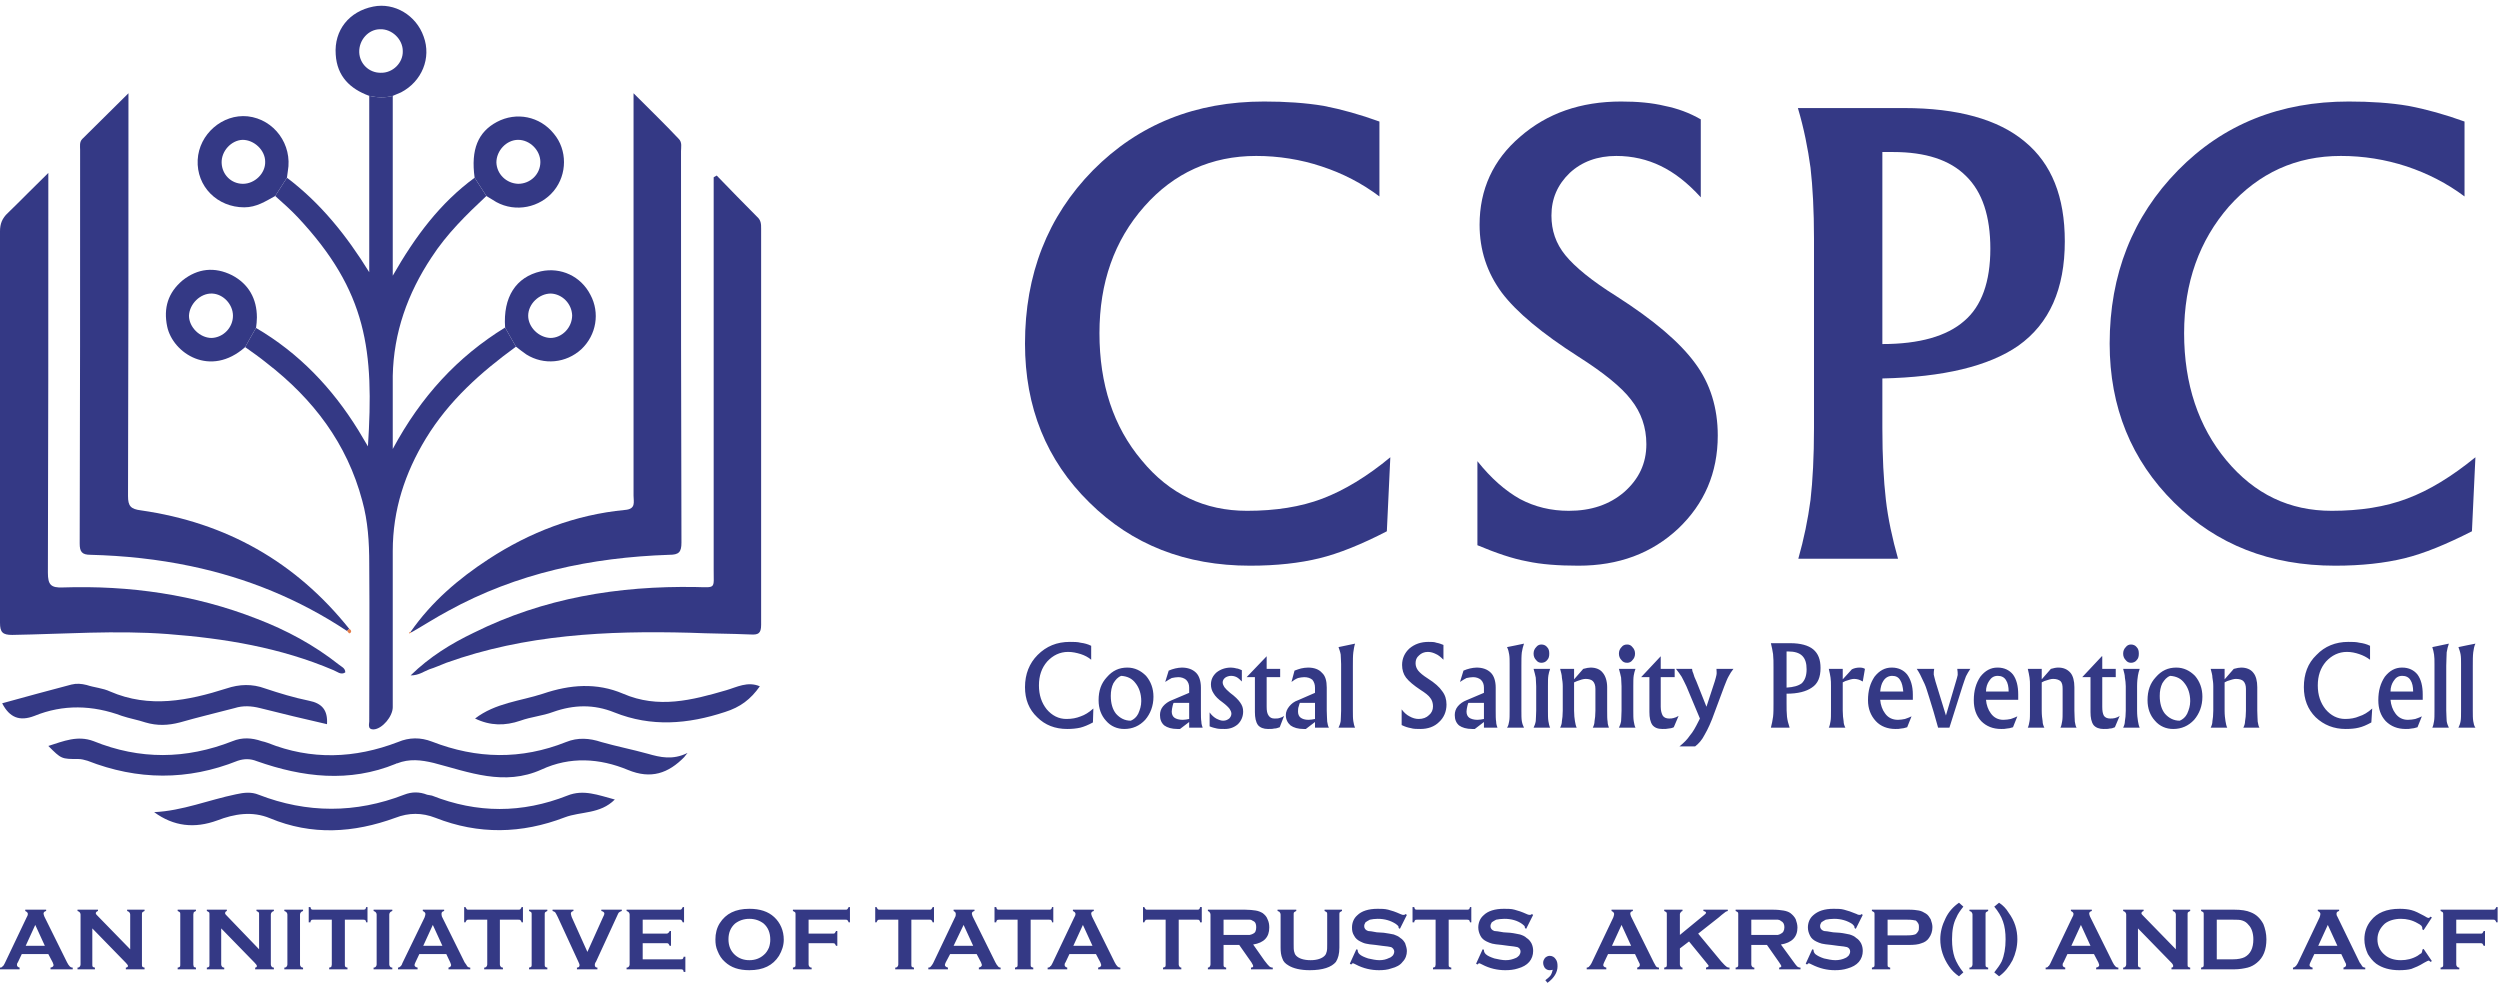
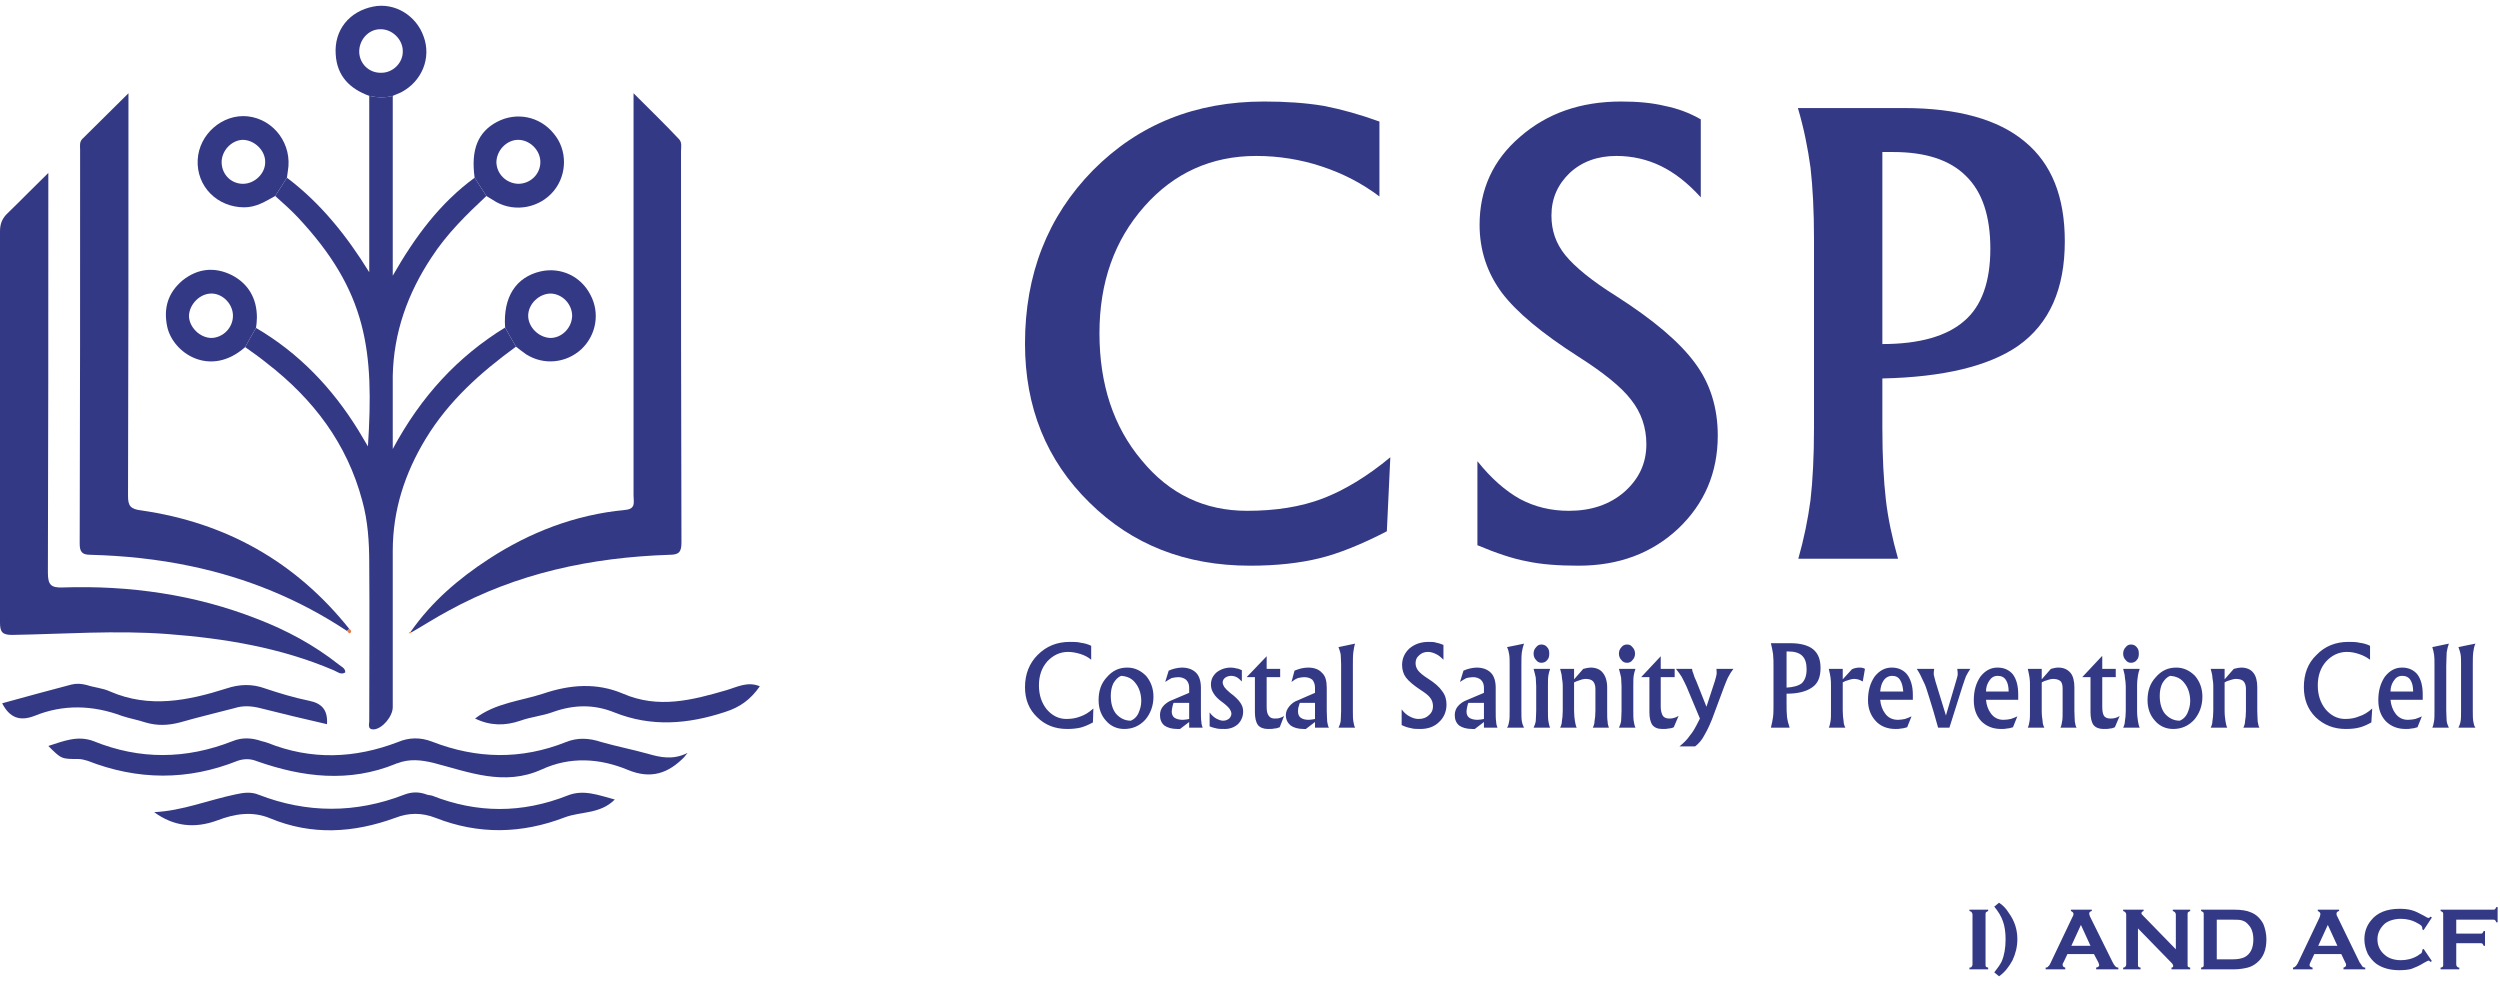
<svg xmlns="http://www.w3.org/2000/svg" width="217" height="86" viewBox="0 0 217 86" fill="none">
  <path d="M24.907 15.426C27.855 17.656 30.085 20.453 32.05 23.628V8.321C32.731 8.472 33.411 8.509 34.091 8.321V23.93C36.057 20.491 38.211 17.618 41.197 15.426C41.537 15.955 41.877 16.484 42.217 17.013C40.479 18.639 38.778 20.302 37.455 22.343C35.376 25.48 34.167 28.881 34.091 32.623C34.091 34.626 34.091 36.629 34.091 38.972C36.548 34.399 39.723 30.96 43.843 28.428C44.145 28.994 44.485 29.561 44.787 30.091C41.726 32.321 38.967 34.777 36.964 38.065C35.15 41.051 34.091 44.264 34.091 47.817C34.091 52.352 34.091 56.888 34.091 61.385C34.091 62.179 33.184 63.275 32.428 63.313C31.824 63.313 32.088 62.783 32.05 62.481C32.05 57.946 32.088 53.448 32.05 48.913C32.05 47.061 31.937 45.246 31.446 43.47C30.123 38.481 27.175 34.626 23.169 31.527C22.564 31.035 21.921 30.582 21.279 30.128C21.581 29.561 21.921 28.994 22.224 28.465C25.965 30.657 28.838 33.681 31.105 37.347C31.37 37.801 31.635 38.254 31.937 38.746C32.466 30.469 31.899 25.328 25.852 18.865C25.247 18.223 24.567 17.618 23.887 17.013C24.227 16.484 24.567 15.955 24.907 15.426Z" fill="#343985" />
  <path d="M29.972 58.361C29.594 58.626 29.253 58.286 28.951 58.172C24.34 56.207 19.502 55.413 14.551 55.035C10.053 54.695 5.556 55.035 1.058 55.111C0.227 55.111 0 54.884 0 54.053C0 42.714 0 31.413 0 20.075C0 19.432 0.189 18.941 0.68 18.487C1.776 17.429 2.872 16.295 4.195 15.01V16.409C4.195 27.52 4.195 38.594 4.157 49.706C4.157 50.765 4.422 51.029 5.443 50.991C11.225 50.802 16.895 51.596 22.299 53.713C24.869 54.695 27.25 55.98 29.405 57.681C29.631 57.87 29.972 57.983 29.972 58.361Z" fill="#343985" />
-   <path d="M62.211 15.237C63.383 16.447 64.554 17.656 65.726 18.828C66.066 19.13 66.066 19.47 66.066 19.848C66.066 31.338 66.066 42.79 66.066 54.242C66.066 54.998 65.802 55.111 65.159 55.073C63.383 54.998 61.644 54.998 59.868 54.922C52.687 54.733 45.581 55.073 38.74 57.53C38.249 57.719 37.758 57.946 37.266 58.097C36.775 58.286 36.359 58.626 35.641 58.626C37.304 57.001 39.156 55.867 41.121 54.922C47.206 51.898 53.669 50.84 60.397 50.954C62.173 50.991 61.947 51.143 61.947 49.404C61.947 38.481 61.947 27.52 61.947 16.598V15.388L62.211 15.237Z" fill="#343985" />
  <path d="M30.123 54.771C25.965 52.012 21.43 50.16 16.554 49.139C13.682 48.535 10.772 48.232 7.861 48.157C7.106 48.157 6.917 47.892 6.917 47.174C6.954 35.798 6.954 24.421 6.954 13.007C6.954 12.705 6.879 12.327 7.143 12.062C8.391 10.815 9.676 9.568 11.15 8.094V9.53C11.15 20.717 11.15 31.867 11.112 43.054C11.112 43.924 11.339 44.188 12.246 44.302C19.616 45.36 25.663 48.761 30.312 54.582C30.236 54.657 30.198 54.695 30.123 54.771Z" fill="#343985" />
  <path d="M35.641 54.846C37.455 52.239 39.798 50.236 42.406 48.535C45.997 46.191 49.928 44.68 54.236 44.264C55.219 44.188 54.992 43.584 54.992 43.017C54.992 31.867 54.992 20.755 54.992 9.606V8.094C56.428 9.53 57.713 10.777 58.923 12.062C59.225 12.365 59.112 12.78 59.112 13.12C59.112 24.459 59.112 35.76 59.15 47.099C59.15 47.93 58.923 48.157 58.091 48.157C51.326 48.383 44.863 49.744 38.891 53.032C37.833 53.599 36.775 54.28 35.717 54.884L35.641 54.846Z" fill="#343985" />
  <path d="M0.189 61.045C2.23 60.478 4.195 59.949 6.198 59.42C6.652 59.306 7.068 59.344 7.521 59.458C8.202 59.684 8.92 59.722 9.562 60.024C12.964 61.498 16.328 60.818 19.654 59.76C20.787 59.382 21.884 59.344 23.017 59.76C24.265 60.176 25.512 60.554 26.797 60.818C27.968 61.045 28.46 61.65 28.384 62.859C26.419 62.406 24.491 61.952 22.564 61.461C21.808 61.272 21.09 61.234 20.372 61.461C18.784 61.876 17.197 62.254 15.609 62.708C14.589 62.972 13.644 63.01 12.624 62.708C11.943 62.481 11.263 62.368 10.583 62.141C8.05 61.196 5.48 61.12 2.986 62.141C1.701 62.632 0.831 62.292 0.189 61.045Z" fill="#343985" />
  <path d="M41.235 62.368C43.011 61.007 45.165 60.856 47.131 60.213C49.474 59.42 51.779 59.231 54.085 60.213C57.146 61.536 60.057 60.78 63.042 59.911C63.95 59.647 64.894 59.117 65.953 59.571C65.159 60.705 64.252 61.385 62.929 61.801C59.717 62.859 56.542 63.124 53.329 61.839C51.553 61.12 49.814 61.158 48 61.801C47.093 62.141 46.11 62.217 45.165 62.557C43.843 63.01 42.557 63.01 41.235 62.368Z" fill="#343985" />
  <path d="M20.221 27.407C20.221 26.424 19.389 25.517 18.406 25.48C17.386 25.442 16.441 26.387 16.403 27.407C16.403 28.39 17.348 29.335 18.369 29.335C19.389 29.297 20.221 28.428 20.221 27.407ZM22.224 28.465C21.921 28.994 21.581 29.561 21.279 30.128C18.255 32.812 15.005 30.657 14.513 28.352C14.173 26.727 14.589 25.404 15.836 24.346C17.159 23.288 18.633 23.136 20.145 23.892C21.581 24.648 22.299 25.933 22.299 27.558C22.299 27.861 22.261 28.163 22.224 28.465Z" fill="#343985" />
  <path d="M47.773 29.335C48.794 29.335 49.663 28.428 49.663 27.369C49.625 26.349 48.794 25.517 47.811 25.48C46.791 25.48 45.846 26.387 45.846 27.407C45.846 28.39 46.753 29.297 47.773 29.335ZM44.787 30.091C44.485 29.561 44.145 28.994 43.843 28.428C43.654 25.782 44.787 24.043 46.942 23.552C48.68 23.174 50.419 23.968 51.25 25.593C52.082 27.142 51.779 29.07 50.457 30.317C49.134 31.527 47.206 31.716 45.694 30.771C45.354 30.544 45.09 30.317 44.787 30.091Z" fill="#343985" />
  <path d="M34.961 4.428C34.961 3.407 34.016 2.5 32.995 2.538C31.975 2.538 31.143 3.483 31.181 4.541C31.219 5.524 32.013 6.317 33.033 6.317C34.091 6.355 34.998 5.448 34.961 4.428ZM34.091 8.321C33.411 8.51 32.731 8.472 32.05 8.321C30.387 7.716 29.253 6.62 29.14 4.73C28.989 2.613 30.312 0.988 32.391 0.572C34.242 0.195 36.132 1.328 36.775 3.18C37.455 5.032 36.624 7.073 34.809 8.018C34.583 8.132 34.318 8.207 34.091 8.321Z" fill="#343985" />
  <path d="M21.052 12.138C20.069 12.176 19.2 13.12 19.238 14.141C19.276 15.161 20.069 15.955 21.09 15.955C22.11 15.955 23.055 15.048 23.017 14.028C23.017 13.045 22.072 12.138 21.052 12.138ZM24.907 15.426C24.567 15.955 24.227 16.484 23.887 17.013C23.055 17.467 22.261 17.996 21.203 17.996C18.86 17.996 17.046 16.182 17.159 13.876C17.272 11.646 19.313 9.87 21.506 10.097C23.811 10.361 25.398 12.554 24.983 14.859C24.945 15.048 24.945 15.237 24.907 15.426Z" fill="#343985" />
  <path d="M46.904 14.065C46.904 13.045 45.997 12.138 44.976 12.138C43.956 12.138 43.087 13.083 43.087 14.103C43.124 15.124 43.956 15.917 44.976 15.955C46.035 15.955 46.904 15.124 46.904 14.065ZM42.217 17.013C41.877 16.484 41.537 15.955 41.197 15.426C40.857 12.969 41.499 11.457 43.124 10.588C44.825 9.681 46.866 10.097 48.076 11.609C49.247 13.007 49.247 15.124 48.076 16.56C46.866 18.034 44.75 18.45 43.087 17.543C42.784 17.354 42.52 17.202 42.217 17.013Z" fill="#343985" />
  <path d="M30.312 54.582C30.463 54.657 30.539 54.809 30.425 54.922C30.274 55.073 30.236 54.846 30.123 54.771L30.312 54.582Z" fill="#E47C49" />
  <path d="M35.717 54.884L35.528 54.998C35.49 54.884 35.565 54.846 35.641 54.846L35.717 54.884Z" fill="#E47C49" />
  <path d="M94.866 62.708C94.45 62.935 94.072 63.086 93.77 63.161C93.43 63.237 93.052 63.275 92.636 63.275C91.578 63.275 90.709 62.935 90.028 62.254C89.31 61.574 88.97 60.705 88.97 59.647C88.97 58.513 89.348 57.568 90.066 56.85C90.822 56.094 91.729 55.716 92.863 55.716C93.203 55.716 93.543 55.716 93.808 55.791C94.11 55.829 94.413 55.905 94.715 56.056V57.265C94.45 57.039 94.148 56.887 93.808 56.774C93.43 56.661 93.09 56.585 92.712 56.585C91.994 56.585 91.389 56.887 90.898 57.417C90.406 57.983 90.18 58.664 90.18 59.495C90.18 60.327 90.406 61.007 90.86 61.574C91.313 62.103 91.88 62.406 92.561 62.406C93.052 62.406 93.43 62.33 93.808 62.179C94.148 62.065 94.526 61.839 94.904 61.498L94.866 62.708ZM97.587 63.275C96.983 63.275 96.416 63.048 96 62.557C95.584 62.103 95.358 61.498 95.358 60.78C95.358 59.949 95.584 59.306 96.076 58.777C96.567 58.21 97.134 57.946 97.852 57.946C98.495 57.946 99.024 58.21 99.477 58.664C99.893 59.155 100.12 59.76 100.12 60.478C100.12 61.272 99.855 61.952 99.402 62.481C98.91 63.01 98.305 63.275 97.587 63.275ZM98.154 62.557C98.419 62.443 98.646 62.254 98.797 61.952C98.948 61.612 99.061 61.272 99.061 60.856C99.061 60.213 98.872 59.684 98.57 59.306C98.268 58.891 97.852 58.702 97.323 58.664C97.02 58.777 96.832 59.004 96.642 59.306C96.491 59.609 96.416 59.987 96.416 60.402C96.416 61.045 96.567 61.574 96.869 61.952C97.209 62.33 97.625 62.557 98.154 62.557ZM102.198 63.275C101.707 63.275 101.329 63.161 101.065 62.972C100.8 62.746 100.687 62.443 100.687 62.065C100.687 61.801 100.762 61.536 100.951 61.309C101.14 61.083 101.405 60.894 101.707 60.78L103.219 60.138V59.684C103.219 59.42 103.143 59.193 102.954 59.004C102.765 58.853 102.539 58.777 102.274 58.777C102.085 58.777 101.896 58.815 101.707 58.853C101.556 58.928 101.367 59.042 101.14 59.193L101.443 58.21C101.631 58.135 101.82 58.059 102.009 58.021C102.198 57.983 102.387 57.946 102.576 57.946C103.105 57.946 103.521 58.097 103.824 58.399C104.088 58.664 104.239 59.117 104.239 59.684V61.687C104.239 62.103 104.239 62.443 104.277 62.632C104.277 62.859 104.353 63.048 104.391 63.161H103.824H103.219V62.67L102.425 63.275H102.198ZM103.219 62.406V61.007H101.896C101.858 61.007 101.82 61.083 101.783 61.272C101.745 61.461 101.707 61.612 101.707 61.763C101.707 61.99 101.783 62.179 101.934 62.292C102.085 62.406 102.35 62.481 102.652 62.481C102.841 62.481 103.03 62.443 103.219 62.406ZM107.792 59.155C107.641 59.004 107.49 58.853 107.339 58.777C107.187 58.702 107.036 58.664 106.847 58.664C106.658 58.664 106.469 58.739 106.356 58.815C106.205 58.928 106.129 59.08 106.129 59.231C106.129 59.382 106.205 59.533 106.28 59.647C106.356 59.76 106.545 59.949 106.772 60.138C107.187 60.44 107.49 60.743 107.641 60.969C107.83 61.234 107.905 61.461 107.905 61.763C107.905 62.179 107.754 62.557 107.452 62.859C107.15 63.124 106.772 63.275 106.318 63.275C106.054 63.275 105.827 63.275 105.638 63.237C105.487 63.199 105.26 63.161 104.995 63.048V61.839C105.184 62.103 105.373 62.254 105.562 62.368C105.789 62.481 105.978 62.557 106.167 62.557C106.394 62.557 106.545 62.481 106.696 62.368C106.809 62.254 106.885 62.103 106.885 61.952C106.885 61.801 106.809 61.65 106.734 61.536C106.62 61.385 106.431 61.196 106.129 60.969C105.751 60.705 105.487 60.44 105.335 60.176C105.184 59.949 105.109 59.684 105.109 59.42C105.109 59.004 105.26 58.664 105.6 58.361C105.94 58.097 106.356 57.946 106.847 57.946C107.036 57.946 107.187 57.983 107.339 58.021C107.452 58.021 107.603 58.097 107.792 58.172V59.155ZM110.06 63.275C109.682 63.275 109.38 63.161 109.191 62.935C109.002 62.67 108.926 62.292 108.926 61.801V58.777H108.208L109.946 56.963V58.059H111.118V58.777H109.946V61.347C109.946 61.687 109.984 61.952 110.135 62.141C110.249 62.292 110.4 62.368 110.627 62.368C110.778 62.368 110.929 62.368 111.043 62.33C111.156 62.292 111.307 62.254 111.458 62.141L111.08 63.124C110.891 63.199 110.74 63.237 110.589 63.237C110.476 63.275 110.287 63.275 110.06 63.275ZM113.159 63.275C112.668 63.275 112.29 63.161 112.025 62.972C111.761 62.746 111.609 62.443 111.609 62.065C111.609 61.801 111.723 61.536 111.912 61.309C112.101 61.083 112.328 60.894 112.668 60.78L114.142 60.138V59.684C114.142 59.42 114.066 59.193 113.915 59.004C113.726 58.853 113.499 58.777 113.197 58.777C113.008 58.777 112.857 58.815 112.668 58.853C112.479 58.928 112.29 59.042 112.101 59.193L112.365 58.21C112.554 58.135 112.781 58.059 112.932 58.021C113.121 57.983 113.31 57.946 113.537 57.946C114.066 57.946 114.482 58.097 114.746 58.399C115.049 58.664 115.162 59.117 115.162 59.684V61.687C115.162 62.103 115.2 62.443 115.2 62.632C115.238 62.859 115.276 63.048 115.351 63.161H114.746H114.142V62.67L113.348 63.275H113.159ZM114.142 62.406V61.007H112.857C112.819 61.007 112.781 61.083 112.743 61.272C112.668 61.461 112.668 61.612 112.668 61.763C112.668 61.99 112.743 62.179 112.894 62.292C113.046 62.406 113.272 62.481 113.575 62.481C113.764 62.481 113.953 62.443 114.142 62.406ZM116.409 61.687V57.643C116.409 57.303 116.372 57.039 116.372 56.812C116.334 56.585 116.258 56.396 116.183 56.169L116.901 56.018L117.619 55.867C117.543 56.094 117.505 56.358 117.468 56.623C117.43 56.925 117.43 57.303 117.43 57.794V61.687C117.43 62.065 117.43 62.368 117.468 62.594C117.505 62.821 117.543 63.01 117.619 63.161H116.901H116.183C116.258 63.01 116.334 62.821 116.372 62.594C116.372 62.406 116.409 62.065 116.409 61.687ZM125.291 57.265C125.065 57.039 124.838 56.85 124.649 56.774C124.422 56.661 124.195 56.585 123.931 56.585C123.628 56.585 123.364 56.699 123.175 56.887C122.948 57.076 122.872 57.303 122.872 57.568C122.872 57.794 122.948 58.021 123.099 58.21C123.25 58.399 123.515 58.626 123.931 58.891C124.535 59.269 124.951 59.647 125.178 59.987C125.443 60.327 125.556 60.705 125.556 61.158C125.556 61.763 125.329 62.292 124.913 62.67C124.498 63.086 123.931 63.275 123.288 63.275C122.986 63.275 122.683 63.275 122.457 63.199C122.23 63.161 121.965 63.086 121.663 62.935V61.574C121.89 61.876 122.117 62.065 122.343 62.179C122.608 62.33 122.872 62.406 123.137 62.406C123.515 62.406 123.817 62.292 124.044 62.065C124.271 61.876 124.384 61.612 124.384 61.309C124.384 61.045 124.309 60.78 124.157 60.591C124.006 60.365 123.704 60.138 123.288 59.873C122.721 59.495 122.305 59.155 122.041 58.815C121.814 58.513 121.701 58.135 121.701 57.719C121.701 57.152 121.928 56.661 122.343 56.283C122.797 55.905 123.326 55.716 124.006 55.716C124.271 55.716 124.498 55.716 124.687 55.791C124.913 55.829 125.102 55.905 125.291 55.98V57.265ZM127.786 63.275C127.294 63.275 126.917 63.161 126.652 62.972C126.387 62.746 126.274 62.443 126.274 62.065C126.274 61.801 126.35 61.536 126.539 61.309C126.728 61.083 126.992 60.894 127.294 60.78L128.806 60.138V59.684C128.806 59.42 128.731 59.193 128.542 59.004C128.353 58.853 128.126 58.777 127.861 58.777C127.672 58.777 127.483 58.815 127.294 58.853C127.143 58.928 126.954 59.042 126.728 59.193L127.03 58.21C127.219 58.135 127.408 58.059 127.597 58.021C127.786 57.983 127.975 57.946 128.164 57.946C128.693 57.946 129.109 58.097 129.411 58.399C129.676 58.664 129.827 59.117 129.827 59.684V61.687C129.827 62.103 129.827 62.443 129.865 62.632C129.865 62.859 129.94 63.048 129.978 63.161H129.411H128.806V62.67L128.013 63.275H127.786ZM128.806 62.406V61.007H127.483C127.446 61.007 127.408 61.083 127.37 61.272C127.332 61.461 127.294 61.612 127.294 61.763C127.294 61.99 127.37 62.179 127.521 62.292C127.672 62.406 127.937 62.481 128.239 62.481C128.428 62.481 128.617 62.443 128.806 62.406ZM131.036 61.687V57.643C131.036 57.303 131.036 57.039 130.998 56.812C130.961 56.585 130.923 56.396 130.809 56.169L131.565 56.018L132.283 55.867C132.208 56.094 132.132 56.358 132.094 56.623C132.057 56.925 132.057 57.303 132.057 57.794V61.687C132.057 62.065 132.057 62.368 132.094 62.594C132.132 62.821 132.208 63.01 132.283 63.161H131.565H130.809C130.923 63.01 130.961 62.821 130.998 62.594C131.036 62.406 131.036 62.065 131.036 61.687ZM133.342 61.687V59.571C133.342 59.306 133.304 59.042 133.304 58.815C133.266 58.588 133.191 58.361 133.115 58.059H133.833H134.551C134.476 58.248 134.438 58.437 134.4 58.626C134.362 58.853 134.362 59.155 134.362 59.571V61.687C134.362 62.065 134.362 62.368 134.4 62.594C134.438 62.821 134.476 63.01 134.551 63.161H133.833H133.115C133.191 63.01 133.266 62.821 133.304 62.594C133.304 62.406 133.342 62.065 133.342 61.687ZM133.795 55.943C133.984 55.943 134.173 56.018 134.287 56.169C134.438 56.321 134.476 56.51 134.476 56.736C134.476 56.963 134.438 57.152 134.287 57.303C134.173 57.454 133.984 57.53 133.795 57.53C133.606 57.53 133.455 57.454 133.342 57.303C133.191 57.152 133.115 56.963 133.115 56.736C133.115 56.51 133.191 56.321 133.342 56.169C133.455 56.018 133.606 55.943 133.795 55.943ZM135.647 61.687V59.571C135.647 59.269 135.609 59.042 135.572 58.815C135.572 58.588 135.496 58.361 135.42 58.059H136.025H136.63V58.966L137.424 58.059C137.688 57.983 137.915 57.946 138.066 57.946C138.52 57.946 138.898 58.097 139.124 58.399C139.351 58.664 139.502 59.117 139.502 59.647V61.687C139.502 62.103 139.502 62.443 139.54 62.632C139.54 62.859 139.616 63.048 139.654 63.161H138.973H138.255C138.331 63.01 138.406 62.821 138.406 62.594C138.444 62.406 138.482 62.065 138.482 61.687V59.798C138.482 59.495 138.406 59.269 138.255 59.117C138.142 59.004 137.915 58.928 137.65 58.928C137.424 58.928 137.197 59.004 136.894 59.117L136.63 59.231V61.687C136.63 62.065 136.668 62.368 136.705 62.594C136.743 62.821 136.781 63.01 136.857 63.161H136.139H135.42C135.496 63.01 135.572 62.821 135.572 62.594C135.609 62.406 135.647 62.065 135.647 61.687ZM140.75 61.687V59.571C140.75 59.306 140.712 59.042 140.712 58.815C140.674 58.588 140.598 58.361 140.523 58.059H141.241H141.959C141.883 58.248 141.846 58.437 141.808 58.626C141.77 58.853 141.77 59.155 141.77 59.571V61.687C141.77 62.065 141.77 62.368 141.808 62.594C141.846 62.821 141.883 63.01 141.959 63.161H141.241H140.523C140.598 63.01 140.674 62.821 140.712 62.594C140.712 62.406 140.75 62.065 140.75 61.687ZM141.241 55.943C141.43 55.943 141.581 56.018 141.694 56.169C141.846 56.321 141.921 56.51 141.921 56.736C141.921 56.963 141.846 57.152 141.694 57.303C141.581 57.454 141.43 57.53 141.241 57.53C141.014 57.53 140.863 57.454 140.75 57.303C140.598 57.152 140.523 56.963 140.523 56.736C140.523 56.51 140.598 56.321 140.75 56.169C140.863 56.018 141.014 55.943 141.241 55.943ZM144.302 63.275C143.887 63.275 143.622 63.161 143.433 62.935C143.244 62.67 143.168 62.292 143.168 61.801V58.777H142.45L144.151 56.963V58.059H145.361V58.777H144.151V61.347C144.151 61.687 144.227 61.952 144.34 62.141C144.454 62.292 144.643 62.368 144.869 62.368C145.02 62.368 145.134 62.368 145.247 62.33C145.398 62.292 145.512 62.254 145.701 62.141L145.285 63.124C145.134 63.199 144.945 63.237 144.831 63.237C144.68 63.275 144.529 63.275 144.302 63.275ZM149.669 59.571L148.838 61.801C148.535 62.67 148.233 63.313 147.968 63.766C147.742 64.22 147.439 64.56 147.137 64.787H145.776C146.154 64.484 146.457 64.182 146.683 63.842C146.948 63.539 147.175 63.124 147.439 62.594L147.553 62.368L146.381 59.571C146.23 59.231 146.079 58.966 145.965 58.739C145.814 58.513 145.663 58.286 145.474 58.059H146.154H146.872C146.872 58.172 146.91 58.324 146.986 58.475C147.024 58.626 147.099 58.853 147.25 59.155L148.12 61.347L148.838 59.155C148.913 58.928 148.951 58.739 148.989 58.588C149.027 58.399 148.989 58.248 148.989 58.059H149.707H150.463C150.312 58.248 150.161 58.475 150.047 58.702C149.934 58.891 149.82 59.193 149.669 59.571ZM153.94 61.045V57.946C153.94 57.492 153.94 57.114 153.902 56.774C153.865 56.472 153.789 56.169 153.713 55.829H154.507H155.414C156.283 55.829 156.964 56.018 157.38 56.358C157.833 56.736 158.022 57.265 158.022 57.983C158.022 58.777 157.795 59.344 157.266 59.684C156.775 60.025 156.057 60.213 155.074 60.213V61.045C155.074 61.498 155.074 61.876 155.112 62.217C155.15 62.519 155.225 62.821 155.339 63.161H154.507H153.713C153.789 62.859 153.865 62.519 153.902 62.217C153.94 61.914 153.94 61.498 153.94 61.045ZM155.074 59.684C155.679 59.647 156.094 59.533 156.397 59.306C156.661 59.042 156.813 58.664 156.813 58.097C156.813 57.568 156.699 57.19 156.435 56.925C156.17 56.661 155.754 56.547 155.225 56.547H155.074V59.684ZM158.929 61.687V59.571C158.929 59.306 158.929 59.042 158.891 58.815C158.854 58.588 158.816 58.361 158.74 58.059H159.345H159.95V58.966L160.743 58.097C160.97 57.983 161.197 57.946 161.424 57.946C161.613 57.946 161.764 57.983 161.877 58.059L161.688 59.155L161.613 59.117C161.424 59.004 161.197 58.928 160.932 58.928C160.743 58.928 160.517 59.004 160.176 59.117L159.95 59.231V61.687C159.95 62.065 159.987 62.368 160.025 62.594C160.025 62.821 160.101 63.01 160.176 63.161H159.458H158.74C158.816 63.01 158.854 62.821 158.891 62.594C158.929 62.406 158.929 62.065 158.929 61.687ZM164.523 63.275C163.843 63.275 163.238 63.048 162.822 62.594C162.368 62.103 162.142 61.498 162.142 60.78C162.142 59.949 162.331 59.306 162.709 58.739C163.124 58.21 163.616 57.946 164.183 57.946H164.22C164.787 57.946 165.241 58.172 165.543 58.55C165.846 58.966 166.035 59.533 166.035 60.289V60.743H163.2C163.238 61.196 163.389 61.612 163.616 61.914C163.88 62.292 164.258 62.481 164.75 62.481C164.939 62.481 165.165 62.443 165.354 62.406C165.581 62.33 165.77 62.254 165.921 62.179L165.543 63.124C165.317 63.199 165.128 63.237 165.014 63.237C164.863 63.275 164.712 63.275 164.523 63.275ZM165.203 60.025C165.165 59.609 165.09 59.269 164.939 59.042C164.787 58.777 164.561 58.664 164.22 58.664H164.258C163.918 58.664 163.654 58.815 163.465 59.117C163.313 59.344 163.238 59.647 163.2 60.025H165.203ZM167.244 59.873C167.131 59.495 166.98 59.193 166.866 58.966C166.753 58.702 166.602 58.399 166.375 58.059H167.131H167.887C167.849 58.248 167.849 58.399 167.849 58.55C167.887 58.702 167.924 58.891 168 59.155L168.907 62.103L169.776 59.155C169.852 58.928 169.89 58.739 169.928 58.588C169.928 58.437 169.928 58.248 169.89 58.059H170.457H171.024C170.872 58.286 170.759 58.475 170.646 58.702C170.57 58.928 170.457 59.193 170.343 59.571L169.209 63.161H168.227C167.962 62.179 167.698 61.309 167.471 60.591L167.244 59.873ZM173.707 63.275C172.989 63.275 172.422 63.048 171.968 62.594C171.515 62.103 171.326 61.498 171.326 60.78C171.326 59.949 171.515 59.306 171.893 58.739C172.309 58.21 172.8 57.946 173.367 57.946H173.405C173.972 57.946 174.425 58.172 174.728 58.55C175.03 58.966 175.181 59.533 175.181 60.289V60.743H172.384C172.422 61.196 172.573 61.612 172.8 61.914C173.065 62.292 173.443 62.481 173.896 62.481C174.123 62.481 174.35 62.443 174.539 62.406C174.765 62.33 174.954 62.254 175.105 62.179L174.728 63.124C174.501 63.199 174.312 63.237 174.198 63.237C174.047 63.275 173.896 63.275 173.707 63.275ZM174.35 60.025C174.35 59.609 174.274 59.269 174.123 59.042C173.972 58.777 173.707 58.664 173.405 58.664C173.065 58.664 172.838 58.815 172.649 59.117C172.498 59.344 172.384 59.647 172.384 60.025H174.35ZM176.202 61.687V59.571C176.202 59.269 176.202 59.042 176.164 58.815C176.126 58.588 176.088 58.361 176.013 58.059H176.617H177.222V58.966L178.016 58.059C178.28 57.983 178.469 57.946 178.658 57.946C179.112 57.946 179.452 58.097 179.717 58.399C179.943 58.664 180.057 59.117 180.057 59.647V61.687C180.057 62.103 180.094 62.443 180.094 62.632C180.132 62.859 180.17 63.048 180.246 63.161H179.528H178.847C178.923 63.01 178.961 62.821 178.998 62.594C179.036 62.406 179.036 62.065 179.036 61.687V59.798C179.036 59.495 178.998 59.269 178.847 59.117C178.696 59.004 178.507 58.928 178.205 58.928C178.016 58.928 177.789 59.004 177.449 59.117L177.222 59.231V61.687C177.222 62.065 177.26 62.368 177.298 62.594C177.298 62.821 177.373 63.01 177.449 63.161H176.731H176.013C176.088 63.01 176.126 62.821 176.164 62.594C176.202 62.406 176.202 62.065 176.202 61.687ZM182.589 63.275C182.211 63.275 181.909 63.161 181.72 62.935C181.531 62.67 181.455 62.292 181.455 61.801V58.777H180.737L182.438 56.963H182.476V58.059H183.647V58.777H182.476V61.347C182.476 61.687 182.513 61.952 182.627 62.141C182.74 62.292 182.929 62.368 183.156 62.368C183.307 62.368 183.42 62.368 183.572 62.33C183.685 62.292 183.836 62.254 183.987 62.141L183.572 63.124C183.42 63.199 183.269 63.237 183.118 63.237C183.005 63.275 182.816 63.275 182.589 63.275ZM184.517 61.687V59.571C184.517 59.306 184.479 59.042 184.441 58.815C184.441 58.588 184.365 58.361 184.29 58.059H185.008H185.726C185.65 58.248 185.613 58.437 185.575 58.626C185.537 58.853 185.499 59.155 185.499 59.571V61.687C185.499 62.065 185.537 62.368 185.575 62.594C185.613 62.821 185.65 63.01 185.726 63.161H185.008H184.29C184.365 63.01 184.441 62.821 184.441 62.594C184.479 62.406 184.517 62.065 184.517 61.687ZM184.97 55.943C185.159 55.943 185.348 56.018 185.461 56.169C185.613 56.321 185.65 56.51 185.65 56.736C185.65 56.963 185.613 57.152 185.461 57.303C185.348 57.454 185.159 57.53 184.97 57.53C184.781 57.53 184.63 57.454 184.517 57.303C184.365 57.152 184.29 56.963 184.29 56.736C184.29 56.51 184.365 56.321 184.517 56.169C184.63 56.018 184.781 55.943 184.97 55.943ZM188.636 63.275C188.031 63.275 187.465 63.048 187.049 62.557C186.633 62.103 186.406 61.498 186.406 60.78C186.406 59.949 186.633 59.306 187.124 58.777C187.616 58.21 188.183 57.946 188.901 57.946C189.543 57.946 190.072 58.21 190.526 58.664C190.942 59.155 191.168 59.76 191.168 60.478C191.168 61.272 190.904 61.952 190.45 62.481C189.959 63.01 189.354 63.275 188.636 63.275ZM189.203 62.557C189.468 62.443 189.694 62.254 189.846 61.952C189.997 61.612 190.11 61.272 190.11 60.856C190.11 60.213 189.921 59.684 189.619 59.306C189.317 58.891 188.901 58.702 188.372 58.664C188.069 58.777 187.88 59.004 187.691 59.306C187.54 59.609 187.465 59.987 187.465 60.402C187.465 61.045 187.616 61.574 187.918 61.952C188.258 62.33 188.674 62.557 189.203 62.557ZM192.113 61.687V59.571C192.113 59.269 192.076 59.042 192.038 58.815C192.038 58.588 191.962 58.361 191.887 58.059H192.491H193.096V58.966L193.89 58.059C194.154 57.983 194.381 57.946 194.532 57.946C194.986 57.946 195.364 58.097 195.591 58.399C195.817 58.664 195.931 59.117 195.931 59.647V61.687C195.931 62.103 195.968 62.443 195.968 62.632C196.006 62.859 196.044 63.048 196.12 63.161H195.439H194.721C194.797 63.01 194.872 62.821 194.872 62.594C194.91 62.406 194.948 62.065 194.948 61.687V59.798C194.948 59.495 194.872 59.269 194.721 59.117C194.608 59.004 194.381 58.928 194.079 58.928C193.89 58.928 193.663 59.004 193.323 59.117L193.096 59.231V61.687C193.096 62.065 193.134 62.368 193.172 62.594C193.209 62.821 193.247 63.01 193.323 63.161H192.605H191.887C191.962 63.01 192.038 62.821 192.038 62.594C192.076 62.406 192.113 62.065 192.113 61.687ZM205.833 62.708C205.417 62.935 205.077 63.086 204.737 63.161C204.435 63.237 204.057 63.275 203.603 63.275C202.583 63.275 201.713 62.935 200.995 62.254C200.315 61.574 199.975 60.705 199.975 59.647C199.975 58.513 200.315 57.568 201.071 56.85C201.789 56.094 202.734 55.716 203.83 55.716C204.208 55.716 204.51 55.716 204.813 55.791C205.115 55.829 205.417 55.905 205.72 56.056V57.265C205.417 57.039 205.115 56.887 204.775 56.774C204.435 56.661 204.094 56.585 203.717 56.585C202.998 56.585 202.394 56.887 201.902 57.417C201.411 57.983 201.184 58.664 201.184 59.495C201.184 60.327 201.411 61.007 201.865 61.574C202.318 62.103 202.885 62.406 203.565 62.406C204.019 62.406 204.435 62.33 204.775 62.179C205.153 62.065 205.531 61.839 205.909 61.498L205.833 62.708ZM208.819 63.275C208.101 63.275 207.534 63.048 207.08 62.594C206.627 62.103 206.438 61.498 206.438 60.78C206.438 59.949 206.627 59.306 207.005 58.739C207.42 58.21 207.912 57.946 208.479 57.946H208.517C209.083 57.946 209.537 58.172 209.839 58.55C210.142 58.966 210.293 59.533 210.293 60.289V60.743H207.496C207.534 61.196 207.685 61.612 207.912 61.914C208.176 62.292 208.554 62.481 209.008 62.481C209.235 62.481 209.461 62.443 209.65 62.406C209.877 62.33 210.066 62.254 210.217 62.179L209.839 63.124C209.613 63.199 209.424 63.237 209.31 63.237C209.159 63.275 209.008 63.275 208.819 63.275ZM209.461 60.025C209.461 59.609 209.386 59.269 209.235 59.042C209.083 58.777 208.819 58.664 208.517 58.664C208.176 58.664 207.95 58.815 207.761 59.117C207.609 59.344 207.496 59.647 207.496 60.025H209.461ZM211.313 61.687V57.643C211.313 57.303 211.313 57.039 211.276 56.812C211.238 56.585 211.2 56.396 211.124 56.169L211.843 56.018L212.561 55.867C212.485 56.094 212.409 56.358 212.372 56.623C212.372 56.925 212.334 57.303 212.334 57.794V61.687C212.334 62.065 212.372 62.368 212.372 62.594C212.409 62.821 212.485 63.01 212.561 63.161H211.843H211.124C211.2 63.01 211.238 62.821 211.276 62.594C211.313 62.406 211.313 62.065 211.313 61.687ZM213.619 61.687V57.643C213.619 57.303 213.619 57.039 213.581 56.812C213.543 56.585 213.468 56.396 213.392 56.169L214.11 56.018L214.866 55.867C214.753 56.094 214.715 56.358 214.677 56.623C214.639 56.925 214.639 57.303 214.639 57.794V61.687C214.639 62.065 214.639 62.368 214.677 62.594C214.715 62.821 214.753 63.01 214.866 63.161H214.11H213.392C213.468 63.01 213.543 62.821 213.581 62.594C213.619 62.406 213.619 62.065 213.619 61.687Z" fill="#343985" />
  <path d="M120.378 46.116C118.186 47.25 116.22 48.043 114.52 48.459C112.819 48.875 110.816 49.102 108.51 49.102C102.917 49.102 98.268 47.287 94.564 43.621C90.822 39.955 88.97 35.344 88.97 29.826C88.97 23.817 90.935 18.79 94.866 14.784C98.835 10.777 103.786 8.812 109.72 8.812C111.572 8.812 113.31 8.925 114.898 9.19C116.447 9.492 118.072 9.946 119.735 10.55V17.051C118.224 15.917 116.561 15.048 114.709 14.443C112.894 13.839 110.967 13.536 109.039 13.536C105.146 13.536 101.896 15.01 99.326 17.921C96.718 20.869 95.433 24.535 95.433 28.919C95.433 33.341 96.642 37.045 99.099 39.955C101.518 42.903 104.58 44.339 108.246 44.339C110.702 44.339 112.894 43.999 114.784 43.281C116.674 42.563 118.677 41.354 120.68 39.691L120.378 46.116Z" fill="#343985" />
  <path d="M147.628 17.127C146.457 15.842 145.323 14.973 144.151 14.406C142.98 13.839 141.694 13.536 140.296 13.536C138.671 13.536 137.31 14.028 136.252 15.01C135.194 16.031 134.665 17.24 134.665 18.714C134.665 19.999 135.042 21.133 135.874 22.154C136.705 23.174 138.18 24.384 140.296 25.706C143.546 27.785 145.814 29.713 147.137 31.527C148.46 33.303 149.102 35.42 149.102 37.801C149.102 41.051 147.931 43.735 145.663 45.889C143.357 48.043 140.485 49.102 137.008 49.102C135.269 49.102 133.757 48.988 132.548 48.724C131.301 48.497 129.865 48.006 128.239 47.325V40.031C129.411 41.505 130.658 42.601 131.943 43.319C133.228 43.999 134.627 44.339 136.176 44.339C138.104 44.339 139.691 43.81 140.976 42.714C142.261 41.58 142.904 40.22 142.904 38.557C142.904 37.083 142.45 35.798 141.581 34.702C140.75 33.606 139.2 32.358 137.008 30.96C133.871 28.957 131.641 27.105 130.356 25.404C129.071 23.665 128.428 21.7 128.428 19.508C128.428 16.447 129.6 13.876 131.943 11.873C134.287 9.832 137.197 8.812 140.712 8.812C142.148 8.812 143.395 8.925 144.491 9.19C145.625 9.417 146.646 9.795 147.628 10.361V17.127Z" fill="#343985" />
  <path d="M157.455 37.158V20.717C157.455 18.261 157.342 16.22 157.153 14.557C156.926 12.894 156.586 11.155 156.057 9.379H160.403H165.279C169.928 9.379 173.442 10.361 175.748 12.289C178.091 14.217 179.225 17.089 179.225 20.944C179.225 25.064 177.902 28.087 175.181 30.015C172.611 31.791 168.68 32.736 163.389 32.85V37.158C163.389 39.653 163.502 41.694 163.691 43.357C163.88 45.02 164.258 46.758 164.75 48.497H160.441H156.094C156.586 46.758 156.926 45.095 157.153 43.395C157.342 41.731 157.455 39.653 157.455 37.158ZM163.389 29.864C166.602 29.864 168.983 29.183 170.494 27.861C172.006 26.576 172.762 24.459 172.762 21.587C172.762 18.79 172.082 16.673 170.646 15.275C169.247 13.876 167.131 13.196 164.334 13.196H163.389V29.864Z" fill="#343985" />
-   <path d="M214.564 46.116C212.334 47.25 210.406 48.043 208.706 48.459C207.005 48.875 205.002 49.102 202.696 49.102C197.065 49.102 192.416 47.287 188.712 43.621C185.008 39.955 183.118 35.344 183.118 29.826C183.118 23.817 185.121 18.79 189.052 14.784C192.983 10.777 197.934 8.812 203.868 8.812C205.757 8.812 207.496 8.925 209.046 9.19C210.633 9.492 212.258 9.946 213.921 10.55V17.051C212.409 15.917 210.709 15.048 208.894 14.443C207.043 13.839 205.153 13.536 203.187 13.536C199.294 13.536 196.082 15.01 193.474 17.921C190.904 20.869 189.581 24.535 189.581 28.919C189.581 33.341 190.828 37.045 193.247 39.955C195.704 42.903 198.728 44.339 202.394 44.339C204.85 44.339 207.043 43.999 208.932 43.281C210.86 42.563 212.825 41.354 214.866 39.691L214.564 46.116Z" fill="#343985" />
  <path d="M59.679 65.354C59.452 65.656 59.414 65.656 59.414 65.694C58.016 67.13 56.504 67.659 54.501 66.828C52.044 65.807 49.474 65.656 47.017 66.79C43.767 68.264 40.706 67.017 37.644 66.223C36.548 65.958 35.528 65.845 34.469 66.261C34.431 66.261 34.394 66.261 34.356 66.299C30.312 67.961 26.268 67.47 22.299 66.072C21.732 65.845 21.203 65.845 20.636 66.034C16.29 67.772 11.943 67.735 7.597 66.034C7.332 65.958 7.068 65.883 6.803 65.883C5.329 65.883 5.329 65.883 4.195 64.749C5.518 64.333 6.728 63.804 8.126 64.333C12.132 65.958 16.139 65.921 20.183 64.333C21.014 63.993 21.846 64.031 22.715 64.333C22.866 64.371 23.055 64.409 23.244 64.484C27.024 65.996 30.803 65.845 34.545 64.409C35.528 63.993 36.51 63.993 37.493 64.371C41.386 65.883 45.241 65.958 49.134 64.409C50.154 63.993 51.175 64.069 52.195 64.409C53.518 64.787 54.879 65.051 56.239 65.429C57.298 65.731 58.394 65.996 59.679 65.354Z" fill="#343985" />
  <path d="M53.367 69.398C52.082 70.683 50.419 70.418 49.02 70.947C45.279 72.383 41.537 72.459 37.795 70.985C36.624 70.531 35.49 70.531 34.318 70.985C30.69 72.308 27.061 72.535 23.433 71.023C21.884 70.38 20.334 70.645 18.86 71.212C16.895 71.93 15.08 71.741 13.38 70.494C15.836 70.38 18.104 69.436 20.485 68.944C21.165 68.793 21.808 68.717 22.45 68.982C26.646 70.607 30.879 70.607 35.074 68.982C35.754 68.717 36.397 68.717 37.077 68.982C37.191 69.02 37.38 69.02 37.493 69.058C41.424 70.607 45.316 70.607 49.247 69.058C50.646 68.491 51.931 69.02 53.367 69.398Z" fill="#343985" />
-   <path d="M4.195 82.815H1.89L1.55 83.533C1.474 83.609 1.474 83.722 1.474 83.76C1.474 83.873 1.55 83.949 1.701 83.987V84.138H0V83.987C0.113 83.987 0.189 83.949 0.227 83.873C0.302 83.835 0.34 83.76 0.416 83.609L2.306 79.64C2.381 79.527 2.419 79.413 2.419 79.338C2.419 79.225 2.343 79.149 2.192 79.073V78.96H4.006V79.073C3.855 79.111 3.78 79.187 3.78 79.3C3.78 79.376 3.817 79.451 3.855 79.565L5.82 83.533C5.896 83.684 5.972 83.798 6.047 83.873C6.123 83.949 6.198 83.987 6.312 83.987V84.138H4.384V83.987C4.573 83.949 4.649 83.873 4.649 83.76C4.649 83.722 4.611 83.647 4.573 83.533L4.195 82.815ZM3.893 82.097L3.061 80.283L2.23 82.097H3.893ZM8.013 80.585V83.722C8.013 83.798 8.013 83.873 8.05 83.911C8.088 83.949 8.164 83.987 8.239 83.987V84.138H6.728V83.987C6.841 83.987 6.879 83.949 6.917 83.911C6.954 83.873 6.992 83.798 6.992 83.722V79.376C6.992 79.3 6.954 79.225 6.917 79.187C6.879 79.149 6.841 79.111 6.728 79.073V78.96H8.504V79.073C8.391 79.111 8.315 79.187 8.315 79.262C8.315 79.338 8.353 79.376 8.428 79.451L11.301 82.399V79.376C11.301 79.3 11.263 79.225 11.225 79.187C11.187 79.149 11.15 79.111 11.036 79.073V78.96H12.548V79.073C12.472 79.111 12.397 79.149 12.359 79.187C12.321 79.225 12.321 79.3 12.321 79.376V83.722C12.321 83.798 12.321 83.873 12.359 83.911C12.397 83.949 12.472 83.987 12.548 83.987V84.138H10.923V83.987C11.036 83.987 11.112 83.911 11.112 83.835C11.112 83.798 11.036 83.684 10.923 83.571L8.013 80.585ZM15.647 83.722V79.376C15.647 79.3 15.647 79.225 15.609 79.187C15.572 79.149 15.496 79.111 15.421 79.073V78.96H17.008V79.073C16.932 79.111 16.857 79.149 16.819 79.187C16.819 79.225 16.781 79.3 16.781 79.376V83.722C16.781 83.798 16.819 83.873 16.819 83.911C16.857 83.949 16.932 83.987 17.008 83.987V84.138H15.421V83.987C15.496 83.987 15.572 83.949 15.609 83.911C15.647 83.873 15.647 83.798 15.647 83.722ZM19.2 80.585V83.722C19.2 83.798 19.238 83.873 19.276 83.911C19.313 83.949 19.351 83.987 19.465 83.987V84.138H17.953V83.987C18.028 83.987 18.104 83.949 18.142 83.911C18.18 83.873 18.18 83.798 18.18 83.722V79.376C18.18 79.3 18.18 79.225 18.142 79.187C18.104 79.149 18.028 79.111 17.953 79.073V78.96H19.691V79.073C19.578 79.111 19.54 79.187 19.54 79.262C19.54 79.338 19.578 79.376 19.654 79.451L22.488 82.399V79.376C22.488 79.3 22.488 79.225 22.45 79.187C22.413 79.149 22.337 79.111 22.261 79.073V78.96H23.773V79.073C23.66 79.111 23.622 79.149 23.584 79.187C23.547 79.225 23.509 79.3 23.509 79.376V83.722C23.509 83.798 23.547 83.873 23.584 83.911C23.622 83.949 23.66 83.987 23.773 83.987V84.138H22.148V83.987C22.261 83.987 22.299 83.911 22.299 83.835C22.299 83.798 22.224 83.684 22.11 83.571L19.2 80.585ZM24.945 83.722V79.376C24.945 79.3 24.907 79.225 24.869 79.187C24.831 79.149 24.794 79.111 24.68 79.073V78.96H26.305V79.073C26.192 79.111 26.154 79.149 26.116 79.187C26.079 79.225 26.041 79.3 26.041 79.376V83.722C26.041 83.798 26.079 83.873 26.116 83.911C26.154 83.949 26.192 83.987 26.305 83.987V84.138H24.68V83.987C24.794 83.987 24.831 83.949 24.869 83.911C24.907 83.873 24.945 83.798 24.945 83.722ZM29.934 79.829V83.722C29.934 83.798 29.934 83.873 29.972 83.911C30.009 83.949 30.085 83.987 30.161 83.987V84.138H28.573V83.987C28.649 83.987 28.724 83.949 28.762 83.911C28.762 83.873 28.8 83.798 28.8 83.722V79.829H27.213C27.137 79.829 27.061 79.829 27.024 79.867C26.986 79.905 26.948 79.943 26.948 80.056H26.797V78.733H26.948C26.948 78.809 26.986 78.884 27.024 78.922C27.061 78.96 27.137 78.96 27.213 78.96H31.521C31.597 78.96 31.635 78.96 31.71 78.922C31.748 78.884 31.748 78.809 31.786 78.733H31.899V80.056H31.786C31.748 79.943 31.748 79.905 31.71 79.867C31.635 79.829 31.597 79.829 31.521 79.829H29.934ZM32.693 83.722V79.376C32.693 79.3 32.655 79.225 32.617 79.187C32.58 79.149 32.542 79.111 32.428 79.073V78.96H34.053V79.073C33.94 79.111 33.902 79.149 33.865 79.187C33.827 79.225 33.789 79.3 33.789 79.376V83.722C33.789 83.798 33.827 83.873 33.865 83.911C33.902 83.949 33.94 83.987 34.053 83.987V84.138H32.428V83.987C32.542 83.987 32.58 83.949 32.617 83.911C32.655 83.873 32.693 83.798 32.693 83.722ZM38.74 82.815H36.397L36.057 83.533C36.019 83.609 35.981 83.722 35.981 83.76C35.981 83.873 36.057 83.949 36.246 83.987V84.138H34.545V83.987C34.62 83.987 34.696 83.949 34.772 83.873C34.809 83.835 34.885 83.76 34.923 83.609L36.85 79.64C36.888 79.527 36.926 79.413 36.926 79.338C36.926 79.225 36.85 79.149 36.699 79.073V78.96H38.551V79.073C38.4 79.111 38.324 79.187 38.324 79.3C38.324 79.376 38.324 79.451 38.362 79.565L40.328 83.533C40.441 83.684 40.517 83.798 40.554 83.873C40.63 83.949 40.706 83.987 40.819 83.987V84.138H38.929V83.987C39.08 83.949 39.156 83.873 39.156 83.76C39.156 83.722 39.118 83.647 39.08 83.533L38.74 82.815ZM38.4 82.097L37.569 80.283L36.737 82.097H38.4ZM43.389 79.829V83.722C43.389 83.798 43.427 83.873 43.465 83.911C43.502 83.949 43.54 83.987 43.654 83.987V84.138H42.028V83.987C42.142 83.987 42.179 83.949 42.217 83.911C42.255 83.873 42.293 83.798 42.293 83.722V79.829H40.668C40.592 79.829 40.554 79.829 40.517 79.867C40.479 79.905 40.441 79.943 40.403 80.056H40.29V78.733H40.403C40.441 78.809 40.479 78.884 40.517 78.922C40.554 78.96 40.592 78.96 40.668 78.96H44.976C45.09 78.96 45.128 78.96 45.165 78.922C45.203 78.884 45.241 78.809 45.279 78.733H45.392V80.056H45.279C45.241 79.943 45.203 79.905 45.165 79.867C45.128 79.829 45.09 79.829 44.976 79.829H43.389ZM46.148 83.722V79.376C46.148 79.3 46.148 79.225 46.11 79.187C46.072 79.149 45.997 79.111 45.921 79.073V78.96H47.509V79.073C47.433 79.111 47.358 79.149 47.32 79.187C47.282 79.225 47.282 79.3 47.282 79.376V83.722C47.282 83.798 47.282 83.873 47.32 83.911C47.358 83.949 47.433 83.987 47.509 83.987V84.138H45.921V83.987C45.997 83.987 46.072 83.949 46.11 83.911C46.148 83.873 46.148 83.798 46.148 83.722ZM50.986 82.626L52.346 79.602C52.422 79.451 52.46 79.376 52.46 79.3C52.46 79.187 52.346 79.111 52.195 79.073V78.96H53.972V79.073C53.858 79.111 53.783 79.149 53.745 79.187C53.669 79.225 53.632 79.376 53.518 79.602L51.742 83.457C51.628 83.609 51.628 83.722 51.628 83.76C51.628 83.911 51.704 83.987 51.855 83.987V84.138H50.079V83.987C50.23 83.987 50.306 83.911 50.306 83.76C50.306 83.722 50.268 83.609 50.192 83.457L48.416 79.602C48.302 79.376 48.227 79.225 48.189 79.187C48.151 79.149 48.076 79.111 47.962 79.073V78.96H49.776V79.073C49.625 79.111 49.55 79.187 49.55 79.3C49.55 79.376 49.587 79.451 49.625 79.602L50.986 82.626ZM55.786 81.87V83.269H59.074C59.15 83.269 59.225 83.269 59.263 83.231C59.301 83.193 59.339 83.117 59.339 83.042H59.49V84.365H59.339C59.339 84.251 59.301 84.213 59.263 84.176C59.225 84.138 59.15 84.138 59.074 84.138H54.387V83.987C54.501 83.987 54.539 83.949 54.576 83.911C54.614 83.873 54.652 83.798 54.652 83.722V79.376C54.652 79.3 54.614 79.225 54.576 79.187C54.539 79.149 54.501 79.111 54.387 79.073V78.96H58.998C59.074 78.96 59.112 78.96 59.15 78.922C59.187 78.884 59.225 78.809 59.263 78.733H59.376V80.056H59.263C59.225 79.98 59.187 79.905 59.15 79.867C59.112 79.829 59.074 79.829 58.998 79.829H55.786V81.039H57.865C57.94 81.039 57.978 81.001 58.016 80.963C58.053 80.963 58.091 80.887 58.129 80.812H58.242V82.097H58.129C58.091 82.021 58.053 81.946 58.016 81.908C57.978 81.87 57.94 81.87 57.865 81.87H55.786ZM65.046 78.884C65.953 78.884 66.671 79.111 67.2 79.602C67.729 80.094 68.031 80.774 68.031 81.568C68.031 82.059 67.88 82.513 67.616 82.966C67.087 83.798 66.255 84.213 65.046 84.213C64.139 84.213 63.458 83.987 62.929 83.495C62.627 83.231 62.438 82.928 62.287 82.55C62.135 82.21 62.098 81.908 62.098 81.53C62.098 81.039 62.211 80.547 62.476 80.132C63.005 79.3 63.836 78.884 65.046 78.884ZM65.046 79.754C64.554 79.754 64.139 79.905 63.798 80.169C63.42 80.51 63.231 80.963 63.231 81.53C63.231 82.097 63.42 82.55 63.798 82.891C64.139 83.193 64.554 83.344 65.046 83.344C65.537 83.344 65.953 83.193 66.293 82.891C66.482 82.739 66.633 82.513 66.746 82.248C66.822 82.021 66.86 81.794 66.86 81.568C66.86 80.963 66.671 80.51 66.293 80.169C65.953 79.905 65.537 79.754 65.046 79.754ZM70.186 81.87V83.722C70.186 83.798 70.224 83.873 70.261 83.911C70.299 83.949 70.337 83.987 70.45 83.987V84.138H68.825V83.987C68.901 83.987 68.976 83.949 69.014 83.911C69.052 83.873 69.052 83.798 69.052 83.722V79.376C69.052 79.3 69.052 79.225 69.014 79.187C68.976 79.149 68.901 79.111 68.825 79.073V78.96H73.398C73.474 78.96 73.512 78.96 73.55 78.922C73.587 78.884 73.625 78.809 73.663 78.733H73.776V80.056H73.663C73.625 79.943 73.587 79.905 73.55 79.867C73.512 79.829 73.474 79.829 73.398 79.829H70.186V81.039H72.265C72.34 81.039 72.416 81.039 72.454 81.001C72.491 80.963 72.529 80.887 72.567 80.812H72.68V82.097H72.567C72.529 82.021 72.491 81.946 72.454 81.908C72.416 81.87 72.34 81.87 72.265 81.87H70.186ZM79.106 79.829V83.722C79.106 83.798 79.106 83.873 79.143 83.911C79.181 83.949 79.257 83.987 79.332 83.987V84.138H77.707V83.987C77.82 83.987 77.858 83.949 77.896 83.911C77.934 83.873 77.972 83.798 77.972 83.722V79.829H76.384C76.309 79.829 76.233 79.829 76.195 79.867C76.157 79.905 76.12 79.943 76.082 80.056H75.969V78.733H76.082C76.12 78.809 76.157 78.884 76.195 78.922C76.233 78.96 76.309 78.96 76.384 78.96H80.693C80.769 78.96 80.806 78.96 80.844 78.922C80.882 78.884 80.92 78.809 80.957 78.733H81.071V80.056H80.957C80.92 79.943 80.882 79.905 80.844 79.867C80.806 79.829 80.769 79.829 80.693 79.829H79.106ZM84.775 82.815H82.469L82.091 83.533C82.053 83.609 82.016 83.722 82.016 83.76C82.016 83.873 82.129 83.949 82.28 83.987V84.138H80.579V83.987C80.693 83.987 80.769 83.949 80.806 83.873C80.844 83.835 80.92 83.76 80.995 83.609L82.885 79.64C82.961 79.527 82.961 79.413 82.961 79.338C82.961 79.225 82.923 79.149 82.772 79.073V78.96H84.586V79.073C84.435 79.111 84.359 79.187 84.359 79.3C84.359 79.376 84.397 79.451 84.435 79.565L86.4 83.533C86.476 83.684 86.551 83.798 86.627 83.873C86.665 83.949 86.778 83.987 86.853 83.987V84.138H84.964V83.987C85.115 83.949 85.228 83.873 85.228 83.76C85.228 83.722 85.191 83.647 85.153 83.533L84.775 82.815ZM84.472 82.097L83.641 80.283L82.772 82.097H84.472ZM89.461 79.829V83.722C89.461 83.798 89.461 83.873 89.499 83.911C89.537 83.949 89.613 83.987 89.688 83.987V84.138H88.101V83.987C88.176 83.987 88.252 83.949 88.29 83.911C88.328 83.873 88.328 83.798 88.328 83.722V79.829H86.74C86.665 79.829 86.589 79.829 86.551 79.867C86.513 79.905 86.476 79.943 86.476 80.056H86.324V78.733H86.476C86.476 78.809 86.513 78.884 86.551 78.922C86.589 78.96 86.665 78.96 86.74 78.96H91.049C91.124 78.96 91.2 78.96 91.238 78.922C91.276 78.884 91.313 78.809 91.313 78.733H91.427V80.056H91.313C91.313 79.943 91.276 79.905 91.238 79.867C91.2 79.829 91.124 79.829 91.049 79.829H89.461ZM95.131 82.815H92.825L92.485 83.533C92.409 83.609 92.409 83.722 92.409 83.76C92.409 83.873 92.485 83.949 92.636 83.987V84.138H90.935V83.987C91.049 83.987 91.124 83.949 91.162 83.873C91.238 83.835 91.276 83.76 91.351 83.609L93.241 79.64C93.317 79.527 93.354 79.413 93.354 79.338C93.354 79.225 93.279 79.149 93.128 79.073V78.96H94.942V79.073C94.791 79.111 94.715 79.187 94.715 79.3C94.715 79.376 94.753 79.451 94.791 79.565L96.756 83.533C96.832 83.684 96.907 83.798 96.983 83.873C97.058 83.949 97.134 83.987 97.247 83.987V84.138H95.32V83.987C95.509 83.949 95.584 83.873 95.584 83.76C95.584 83.722 95.546 83.647 95.509 83.533L95.131 82.815ZM94.828 82.097L93.997 80.283L93.165 82.097H94.828ZM102.312 79.829V83.722C102.312 83.798 102.35 83.873 102.387 83.911C102.387 83.949 102.463 83.987 102.539 83.987V84.138H100.951V83.987C101.027 83.987 101.102 83.949 101.14 83.911C101.178 83.873 101.178 83.798 101.178 83.722V79.829H99.591C99.515 79.829 99.477 79.829 99.439 79.867C99.402 79.905 99.364 79.943 99.326 80.056H99.213V78.733H99.326C99.364 78.809 99.402 78.884 99.439 78.922C99.477 78.96 99.515 78.96 99.591 78.96H103.899C103.975 78.96 104.05 78.96 104.088 78.922C104.126 78.884 104.164 78.809 104.164 78.733H104.315V80.056H104.164C104.164 79.943 104.126 79.905 104.088 79.867C104.05 79.829 103.975 79.829 103.899 79.829H102.312ZM106.205 82.021V83.722C106.205 83.798 106.205 83.873 106.243 83.911C106.28 83.949 106.356 83.987 106.431 83.987V84.138H104.844V83.987C104.92 83.987 104.995 83.949 104.995 83.911C105.033 83.873 105.071 83.798 105.071 83.722V79.376C105.071 79.3 105.033 79.225 104.995 79.187C104.995 79.149 104.92 79.111 104.844 79.073V78.96H108.057C108.435 78.96 108.775 78.998 109.002 79.035C109.228 79.073 109.417 79.149 109.606 79.262C109.795 79.413 109.946 79.565 110.022 79.791C110.135 80.018 110.173 80.245 110.173 80.51C110.173 81.341 109.72 81.832 108.775 81.984L109.757 83.382C109.946 83.647 110.098 83.798 110.173 83.873C110.249 83.949 110.362 83.987 110.476 83.987V84.138H108.586V83.987C108.737 83.987 108.775 83.911 108.775 83.873C108.775 83.798 108.737 83.722 108.624 83.533L107.565 82.021H106.205ZM106.205 81.152H107.943C108.17 81.152 108.359 81.152 108.472 81.152C108.586 81.114 108.661 81.114 108.775 81.039C108.964 80.963 109.039 80.774 109.039 80.472C109.039 80.207 108.964 80.018 108.775 79.943C108.661 79.867 108.586 79.829 108.472 79.829C108.359 79.829 108.208 79.829 107.943 79.829H106.205V81.152ZM116.258 79.376V82.248C116.258 82.815 116.145 83.193 115.956 83.495C115.578 83.949 114.822 84.213 113.688 84.213C112.894 84.213 112.252 84.062 111.836 83.798C111.572 83.647 111.383 83.457 111.307 83.193C111.194 82.928 111.156 82.626 111.156 82.248V79.376C111.156 79.3 111.118 79.225 111.08 79.187C111.08 79.149 111.005 79.111 110.891 79.073V78.96H112.517V79.073C112.441 79.111 112.365 79.149 112.328 79.187C112.29 79.225 112.29 79.3 112.29 79.376V81.946C112.29 82.248 112.29 82.437 112.328 82.588C112.365 82.739 112.403 82.853 112.517 82.966C112.743 83.193 113.159 83.344 113.764 83.344C114.331 83.344 114.746 83.193 114.973 82.966C115.087 82.853 115.124 82.739 115.162 82.588C115.2 82.437 115.2 82.248 115.2 81.946V79.376C115.2 79.3 115.2 79.225 115.162 79.187C115.124 79.149 115.049 79.111 114.973 79.073V78.96H116.485V79.073C116.409 79.111 116.334 79.149 116.296 79.187C116.258 79.225 116.258 79.3 116.258 79.376ZM122.117 79.413L121.512 80.623L121.398 80.547C121.398 80.51 121.398 80.51 121.398 80.472C121.398 80.396 121.323 80.32 121.172 80.207C120.718 79.905 120.189 79.754 119.584 79.754C119.32 79.754 119.093 79.791 118.904 79.829C118.753 79.905 118.639 79.98 118.526 80.056C118.45 80.169 118.413 80.283 118.413 80.396C118.413 80.585 118.526 80.736 118.753 80.812C118.866 80.812 119.131 80.85 119.509 80.925L120.113 80.963C120.454 81.001 120.756 81.076 120.983 81.114C121.172 81.19 121.398 81.265 121.55 81.417C121.739 81.53 121.852 81.681 121.965 81.87C122.041 82.097 122.117 82.324 122.117 82.55C122.117 82.891 122.003 83.231 121.739 83.495C121.55 83.76 121.209 83.949 120.756 84.062C120.454 84.176 120.076 84.213 119.698 84.213C119.017 84.213 118.337 84.062 117.694 83.722C117.543 83.647 117.468 83.609 117.43 83.609C117.392 83.609 117.354 83.647 117.279 83.722L117.165 83.647L117.732 82.399L117.846 82.437C117.846 82.475 117.846 82.475 117.846 82.475C117.846 82.588 117.883 82.702 117.997 82.815C118.148 82.966 118.413 83.08 118.753 83.193C119.093 83.269 119.433 83.344 119.735 83.344C120.076 83.344 120.34 83.269 120.567 83.155C120.718 83.117 120.831 83.004 120.907 82.928C120.983 82.815 121.02 82.702 121.02 82.588C121.02 82.437 120.907 82.286 120.756 82.21C120.605 82.172 120.34 82.135 119.962 82.097L119.395 82.021C118.98 81.984 118.715 81.946 118.564 81.908C118.375 81.87 118.224 81.794 118.072 81.719C117.846 81.606 117.657 81.454 117.543 81.228C117.392 81.001 117.354 80.774 117.354 80.51C117.354 80.094 117.506 79.716 117.808 79.451C118.186 79.073 118.791 78.884 119.584 78.884C119.887 78.884 120.189 78.884 120.491 78.96C120.794 79.035 121.134 79.149 121.55 79.338C121.701 79.413 121.776 79.413 121.814 79.413C121.89 79.413 121.928 79.413 122.003 79.338L122.117 79.413ZM125.745 79.829V83.722C125.745 83.798 125.745 83.873 125.783 83.911C125.82 83.949 125.896 83.987 125.972 83.987V84.138H124.384V83.987C124.46 83.987 124.535 83.949 124.573 83.911C124.573 83.873 124.611 83.798 124.611 83.722V79.829H123.024C122.948 79.829 122.872 79.829 122.835 79.867C122.797 79.905 122.759 79.943 122.759 80.056H122.608V78.733H122.759C122.759 78.809 122.797 78.884 122.835 78.922C122.872 78.96 122.948 78.96 123.024 78.96H127.332C127.408 78.96 127.446 78.96 127.521 78.922C127.559 78.884 127.559 78.809 127.597 78.733H127.71V80.056H127.597C127.559 79.943 127.559 79.905 127.521 79.867C127.446 79.829 127.408 79.829 127.332 79.829H125.745ZM133.077 79.413L132.472 80.623L132.359 80.547C132.359 80.51 132.359 80.51 132.359 80.472C132.359 80.396 132.283 80.32 132.132 80.207C131.717 79.905 131.187 79.754 130.583 79.754C130.318 79.754 130.054 79.791 129.865 79.829C129.713 79.905 129.6 79.98 129.487 80.056C129.411 80.169 129.373 80.283 129.373 80.396C129.373 80.585 129.487 80.736 129.713 80.812C129.827 80.812 130.091 80.85 130.507 80.925L131.074 80.963C131.452 81.001 131.717 81.076 131.943 81.114C132.17 81.19 132.359 81.265 132.51 81.417C132.699 81.53 132.813 81.681 132.926 81.87C133.039 82.097 133.077 82.324 133.077 82.55C133.077 82.891 132.964 83.231 132.737 83.495C132.51 83.76 132.17 83.949 131.754 84.062C131.414 84.176 131.036 84.213 130.658 84.213C129.978 84.213 129.298 84.062 128.655 83.722C128.504 83.647 128.428 83.609 128.391 83.609C128.353 83.609 128.315 83.647 128.239 83.722L128.126 83.647L128.693 82.399L128.806 82.437C128.806 82.475 128.806 82.475 128.806 82.475C128.806 82.588 128.844 82.702 128.957 82.815C129.109 82.966 129.373 83.08 129.713 83.193C130.054 83.269 130.394 83.344 130.696 83.344C131.036 83.344 131.301 83.269 131.565 83.155C131.679 83.117 131.792 83.004 131.868 82.928C131.943 82.815 131.981 82.702 131.981 82.588C131.981 82.437 131.906 82.286 131.717 82.21C131.565 82.172 131.301 82.135 130.923 82.097L130.356 82.021C129.94 81.984 129.676 81.946 129.524 81.908C129.373 81.87 129.184 81.794 129.033 81.719C128.806 81.606 128.617 81.454 128.504 81.228C128.391 81.001 128.315 80.774 128.315 80.51C128.315 80.094 128.466 79.716 128.769 79.451C129.146 79.073 129.751 78.884 130.545 78.884C130.885 78.884 131.187 78.884 131.452 78.96C131.754 79.035 132.094 79.149 132.51 79.338C132.661 79.413 132.775 79.413 132.775 79.413C132.85 79.413 132.888 79.413 132.964 79.338L133.077 79.413ZM134.135 85.083C134.324 84.931 134.476 84.818 134.589 84.667C134.665 84.554 134.74 84.365 134.778 84.176C134.665 84.213 134.551 84.213 134.513 84.213C134.324 84.213 134.211 84.138 134.098 84.025C134.022 83.911 133.946 83.76 133.946 83.571C133.946 83.382 134.022 83.269 134.098 83.155C134.211 83.042 134.362 82.966 134.513 82.966C134.74 82.966 134.929 83.08 135.043 83.269C135.156 83.42 135.194 83.609 135.194 83.873C135.194 84.402 134.891 84.894 134.324 85.309L134.135 85.083ZM141.921 82.815H139.578L139.238 83.533C139.2 83.609 139.162 83.722 139.162 83.76C139.162 83.873 139.238 83.949 139.427 83.987V84.138H137.726V83.987C137.802 83.987 137.915 83.949 137.953 83.873C137.991 83.835 138.066 83.76 138.142 83.609L140.031 79.64C140.069 79.527 140.107 79.413 140.107 79.338C140.107 79.225 140.031 79.149 139.88 79.073V78.96H141.732V79.073C141.581 79.111 141.506 79.187 141.506 79.3C141.506 79.376 141.543 79.451 141.581 79.565L143.546 83.533C143.622 83.684 143.698 83.798 143.735 83.873C143.811 83.949 143.887 83.987 144 83.987V84.138H142.11V83.987C142.261 83.949 142.337 83.873 142.337 83.76C142.337 83.722 142.337 83.647 142.261 83.533L141.921 82.815ZM141.581 82.097L140.75 80.283L139.918 82.097H141.581ZM146.608 81.719L145.814 82.324V83.722C145.814 83.798 145.852 83.873 145.89 83.911C145.928 83.949 145.965 83.987 146.041 83.987V84.138H144.454V83.987C144.529 83.987 144.605 83.949 144.643 83.911C144.68 83.873 144.68 83.798 144.68 83.722V79.376C144.68 79.3 144.68 79.225 144.643 79.187C144.605 79.149 144.529 79.111 144.454 79.073V78.96H146.041V79.073C145.965 79.111 145.89 79.149 145.89 79.187C145.852 79.225 145.814 79.3 145.814 79.338V81.152L147.931 79.413C148.006 79.338 148.082 79.3 148.082 79.225C148.082 79.149 148.006 79.111 147.855 79.073V78.96H149.972V79.073C149.896 79.111 149.82 79.111 149.783 79.149C149.745 79.187 149.632 79.262 149.443 79.413L149.178 79.64L147.402 81.039L149.405 83.457C149.594 83.647 149.707 83.798 149.82 83.873C149.896 83.949 149.972 83.987 150.123 83.987V84.138H148.082V83.987C148.233 83.949 148.309 83.911 148.309 83.835C148.309 83.798 148.233 83.722 148.12 83.571L146.608 81.719ZM152.013 82.021V83.722C152.013 83.798 152.05 83.873 152.088 83.911C152.126 83.949 152.164 83.987 152.277 83.987V84.138H150.652V83.987C150.728 83.987 150.803 83.949 150.841 83.911C150.879 83.873 150.879 83.798 150.879 83.722V79.376C150.879 79.3 150.879 79.225 150.841 79.187C150.803 79.149 150.728 79.111 150.652 79.073V78.96H153.865C154.28 78.96 154.583 78.998 154.809 79.035C155.036 79.073 155.263 79.149 155.414 79.262C155.603 79.413 155.754 79.565 155.868 79.791C155.943 80.018 156.019 80.245 156.019 80.51C156.019 81.341 155.528 81.832 154.583 81.984L155.603 83.382C155.792 83.647 155.906 83.798 155.981 83.873C156.057 83.949 156.17 83.987 156.283 83.987V84.138H154.431V83.987C154.545 83.987 154.62 83.911 154.62 83.873C154.62 83.798 154.545 83.722 154.431 83.533L153.373 82.021H152.013ZM152.013 81.152H153.751C154.016 81.152 154.205 81.152 154.318 81.152C154.394 81.114 154.507 81.114 154.583 81.039C154.772 80.963 154.885 80.774 154.885 80.472C154.885 80.207 154.772 80.018 154.583 79.943C154.507 79.867 154.394 79.829 154.318 79.829C154.205 79.829 154.016 79.829 153.751 79.829H152.013V81.152ZM161.688 79.413L161.083 80.623L160.97 80.547C160.97 80.51 160.97 80.51 160.97 80.472C160.97 80.396 160.894 80.32 160.781 80.207C160.328 79.905 159.798 79.754 159.194 79.754C158.929 79.754 158.665 79.791 158.476 79.829C158.324 79.905 158.211 79.98 158.098 80.056C158.022 80.169 157.984 80.283 157.984 80.396C157.984 80.585 158.098 80.736 158.324 80.812C158.438 80.812 158.702 80.85 159.118 80.925L159.685 80.963C160.063 81.001 160.328 81.076 160.554 81.114C160.781 81.19 160.97 81.265 161.121 81.417C161.31 81.53 161.424 81.681 161.537 81.87C161.65 82.097 161.688 82.324 161.688 82.55C161.688 82.891 161.575 83.231 161.348 83.495C161.121 83.76 160.781 83.949 160.365 84.062C160.025 84.176 159.647 84.213 159.269 84.213C158.589 84.213 157.946 84.062 157.266 83.722C157.115 83.647 157.039 83.609 157.002 83.609C156.964 83.609 156.926 83.647 156.85 83.722L156.737 83.647L157.304 82.399L157.417 82.437C157.417 82.475 157.417 82.475 157.417 82.475C157.417 82.588 157.455 82.702 157.568 82.815C157.757 82.966 157.984 83.08 158.324 83.193C158.665 83.269 159.005 83.344 159.307 83.344C159.647 83.344 159.95 83.269 160.176 83.155C160.29 83.117 160.403 83.004 160.479 82.928C160.554 82.815 160.592 82.702 160.592 82.588C160.592 82.437 160.517 82.286 160.328 82.21C160.176 82.172 159.95 82.135 159.534 82.097L158.967 82.021C158.589 81.984 158.287 81.946 158.135 81.908C157.984 81.87 157.795 81.794 157.644 81.719C157.417 81.606 157.228 81.454 157.115 81.228C157.002 81.001 156.926 80.774 156.926 80.51C156.926 80.094 157.077 79.716 157.38 79.451C157.795 79.073 158.362 78.884 159.156 78.884C159.496 78.884 159.798 78.884 160.063 78.96C160.365 79.035 160.706 79.149 161.159 79.338C161.272 79.413 161.386 79.413 161.424 79.413C161.461 79.413 161.537 79.413 161.575 79.338L161.688 79.413ZM163.843 82.021V83.722C163.843 83.798 163.843 83.873 163.88 83.911C163.918 83.949 163.994 83.987 164.069 83.987V84.138H162.482V83.987C162.557 83.987 162.633 83.949 162.671 83.911C162.709 83.873 162.709 83.798 162.709 83.722V79.376C162.709 79.3 162.709 79.225 162.671 79.187C162.633 79.149 162.557 79.111 162.482 79.073V78.96H165.694C166.072 78.96 166.375 78.998 166.564 79.035C166.791 79.073 166.98 79.187 167.169 79.3C167.357 79.413 167.471 79.602 167.584 79.791C167.66 80.018 167.735 80.245 167.735 80.472C167.735 80.85 167.622 81.152 167.433 81.417C167.282 81.643 167.055 81.794 166.791 81.87C166.526 81.984 166.148 82.021 165.694 82.021H163.843ZM163.843 81.19H165.543C165.921 81.19 166.148 81.152 166.299 81.076C166.375 81.001 166.45 80.925 166.488 80.85C166.564 80.736 166.564 80.623 166.564 80.472C166.564 80.358 166.564 80.245 166.488 80.132C166.45 80.056 166.375 79.98 166.299 79.905C166.148 79.867 165.921 79.829 165.543 79.829H163.843V81.19ZM170.041 78.355L170.419 78.695C170.154 79.035 169.928 79.338 169.814 79.64C169.55 80.132 169.436 80.774 169.436 81.53C169.436 82.172 169.512 82.664 169.663 83.117C169.814 83.533 170.079 83.987 170.419 84.402L170.041 84.743C169.701 84.516 169.398 84.213 169.172 83.873C168.68 83.155 168.416 82.362 168.416 81.53C168.416 80.925 168.567 80.32 168.869 79.716C169.134 79.149 169.55 78.695 170.041 78.355Z" fill="#343985" />
  <path d="M171.213 83.722V79.376C171.213 79.3 171.175 79.225 171.137 79.187C171.137 79.149 171.061 79.111 170.948 79.073V78.96H172.573V79.073C172.498 79.111 172.422 79.149 172.384 79.187C172.346 79.225 172.346 79.3 172.346 79.376V83.722C172.346 83.798 172.346 83.873 172.384 83.911C172.422 83.949 172.498 83.987 172.573 83.987V84.138H170.948V83.987C171.061 83.987 171.137 83.949 171.137 83.911C171.175 83.873 171.213 83.798 171.213 83.722ZM173.518 78.355C173.858 78.582 174.123 78.847 174.35 79.225C174.879 79.943 175.106 80.698 175.106 81.53C175.106 82.172 174.954 82.777 174.69 83.344C174.387 83.911 174.009 84.402 173.518 84.743L173.102 84.402C173.367 84.062 173.594 83.76 173.745 83.457C173.972 82.928 174.085 82.286 174.085 81.53C174.085 80.925 174.009 80.396 173.858 79.98C173.707 79.527 173.443 79.111 173.102 78.695L173.518 78.355ZM181.757 82.815H179.452L179.112 83.533C179.036 83.609 179.036 83.722 179.036 83.76C179.036 83.873 179.112 83.949 179.263 83.987V84.138H177.562V83.987C177.676 83.987 177.751 83.949 177.789 83.873C177.865 83.835 177.902 83.76 177.978 83.609L179.868 79.64C179.943 79.527 179.981 79.413 179.981 79.338C179.981 79.225 179.906 79.149 179.754 79.073V78.96H181.569V79.073C181.417 79.111 181.342 79.187 181.342 79.3C181.342 79.376 181.38 79.451 181.417 79.565L183.383 83.533C183.458 83.684 183.534 83.798 183.609 83.873C183.685 83.949 183.761 83.987 183.874 83.987V84.138H181.946V83.987C182.135 83.949 182.211 83.873 182.211 83.76C182.211 83.722 182.173 83.647 182.135 83.533L181.757 82.815ZM181.455 82.097L180.624 80.283L179.792 82.097H181.455ZM185.575 80.585V83.722C185.575 83.798 185.575 83.873 185.613 83.911C185.65 83.949 185.726 83.987 185.802 83.987V84.138H184.29V83.987C184.403 83.987 184.441 83.949 184.479 83.911C184.517 83.873 184.554 83.798 184.554 83.722V79.376C184.554 79.3 184.517 79.225 184.479 79.187C184.441 79.149 184.403 79.111 184.29 79.073V78.96H186.066V79.073C185.953 79.111 185.877 79.187 185.877 79.262C185.877 79.338 185.915 79.376 185.991 79.451L188.863 82.399V79.376C188.863 79.3 188.825 79.225 188.787 79.187C188.75 79.149 188.712 79.111 188.598 79.073V78.96H190.11V79.073C190.035 79.111 189.959 79.149 189.921 79.187C189.883 79.225 189.883 79.3 189.883 79.376V83.722C189.883 83.798 189.883 83.873 189.921 83.911C189.959 83.949 190.035 83.987 190.11 83.987V84.138H188.485V83.987C188.598 83.987 188.636 83.911 188.636 83.835C188.636 83.798 188.598 83.684 188.485 83.571L185.575 80.585ZM191.282 83.722V79.376C191.282 79.3 191.282 79.225 191.244 79.187C191.206 79.149 191.131 79.111 191.055 79.073V78.96H193.928C194.532 78.96 195.024 79.035 195.364 79.187C195.855 79.376 196.195 79.716 196.46 80.207C196.611 80.585 196.724 81.039 196.724 81.53C196.724 82.437 196.46 83.117 195.893 83.571C195.666 83.76 195.402 83.911 195.099 83.987C194.797 84.062 194.381 84.138 193.928 84.138H191.055V83.987C191.131 83.987 191.206 83.949 191.244 83.911C191.282 83.873 191.282 83.798 191.282 83.722ZM192.416 83.269H193.814C194.268 83.269 194.608 83.193 194.835 83.08C195.326 82.815 195.591 82.324 195.591 81.53C195.591 81.001 195.439 80.547 195.175 80.283C195.024 80.094 194.872 79.98 194.646 79.905C194.457 79.829 194.154 79.829 193.814 79.829H192.416V83.269ZM203.225 82.815H200.882L200.542 83.533C200.504 83.609 200.466 83.722 200.466 83.76C200.466 83.873 200.542 83.949 200.731 83.987V84.138H199.03V83.987C199.106 83.987 199.181 83.949 199.257 83.873C199.294 83.835 199.37 83.76 199.446 83.609L201.335 79.64C201.373 79.527 201.411 79.413 201.411 79.338C201.411 79.225 201.335 79.149 201.184 79.073V78.96H203.036V79.073C202.885 79.111 202.809 79.187 202.809 79.3C202.809 79.376 202.809 79.451 202.885 79.565L204.813 83.533C204.926 83.684 205.002 83.798 205.039 83.873C205.115 83.949 205.191 83.987 205.304 83.987V84.138H203.414V83.987C203.565 83.949 203.641 83.873 203.641 83.76C203.641 83.722 203.641 83.647 203.565 83.533L203.225 82.815ZM202.885 82.097L202.054 80.283L201.222 82.097H202.885ZM210.368 82.362L211.087 83.42L210.973 83.495C210.898 83.42 210.86 83.382 210.784 83.382C210.746 83.382 210.633 83.457 210.406 83.571C209.991 83.835 209.613 83.987 209.31 84.1C209.046 84.176 208.668 84.213 208.252 84.213C207.458 84.213 206.778 84.025 206.249 83.647C205.946 83.42 205.72 83.117 205.531 82.815C205.342 82.399 205.228 81.984 205.228 81.53C205.228 80.925 205.417 80.358 205.795 79.905C206.324 79.225 207.156 78.884 208.29 78.884C208.668 78.884 209.046 78.922 209.31 78.998C209.613 79.073 209.991 79.262 210.406 79.489C210.633 79.64 210.746 79.678 210.784 79.678C210.86 79.678 210.898 79.64 210.973 79.565L211.087 79.64L210.368 80.736L210.255 80.661C210.255 80.623 210.255 80.585 210.255 80.547C210.255 80.472 210.217 80.434 210.18 80.358C210.104 80.283 209.991 80.207 209.839 80.132C209.386 79.867 208.894 79.754 208.403 79.754C207.836 79.754 207.345 79.905 207.005 80.169C206.589 80.547 206.362 81.001 206.362 81.53C206.362 82.097 206.589 82.55 207.005 82.891C207.345 83.193 207.836 83.344 208.403 83.344C208.894 83.344 209.386 83.231 209.839 82.966C209.991 82.853 210.104 82.777 210.18 82.739C210.217 82.664 210.255 82.588 210.255 82.513C210.255 82.513 210.255 82.475 210.255 82.437L210.368 82.362ZM213.203 81.87V83.722C213.203 83.798 213.241 83.873 213.279 83.911C213.317 83.949 213.354 83.987 213.468 83.987V84.138H211.843V83.987C211.918 83.987 211.994 83.949 212.031 83.911C212.069 83.873 212.069 83.798 212.069 83.722V79.376C212.069 79.3 212.069 79.225 212.031 79.187C211.994 79.149 211.918 79.111 211.843 79.073V78.96H216.416C216.491 78.96 216.529 78.96 216.567 78.922C216.605 78.884 216.643 78.809 216.68 78.733H216.794V80.056H216.68C216.643 79.943 216.605 79.905 216.567 79.867C216.529 79.829 216.491 79.829 216.416 79.829H213.203V81.039H215.282C215.357 81.039 215.433 81.039 215.471 81.001C215.509 80.963 215.546 80.887 215.584 80.812H215.698V82.097H215.584C215.546 82.021 215.509 81.946 215.471 81.908C215.433 81.87 215.357 81.87 215.282 81.87H213.203Z" fill="#343985" />
</svg>